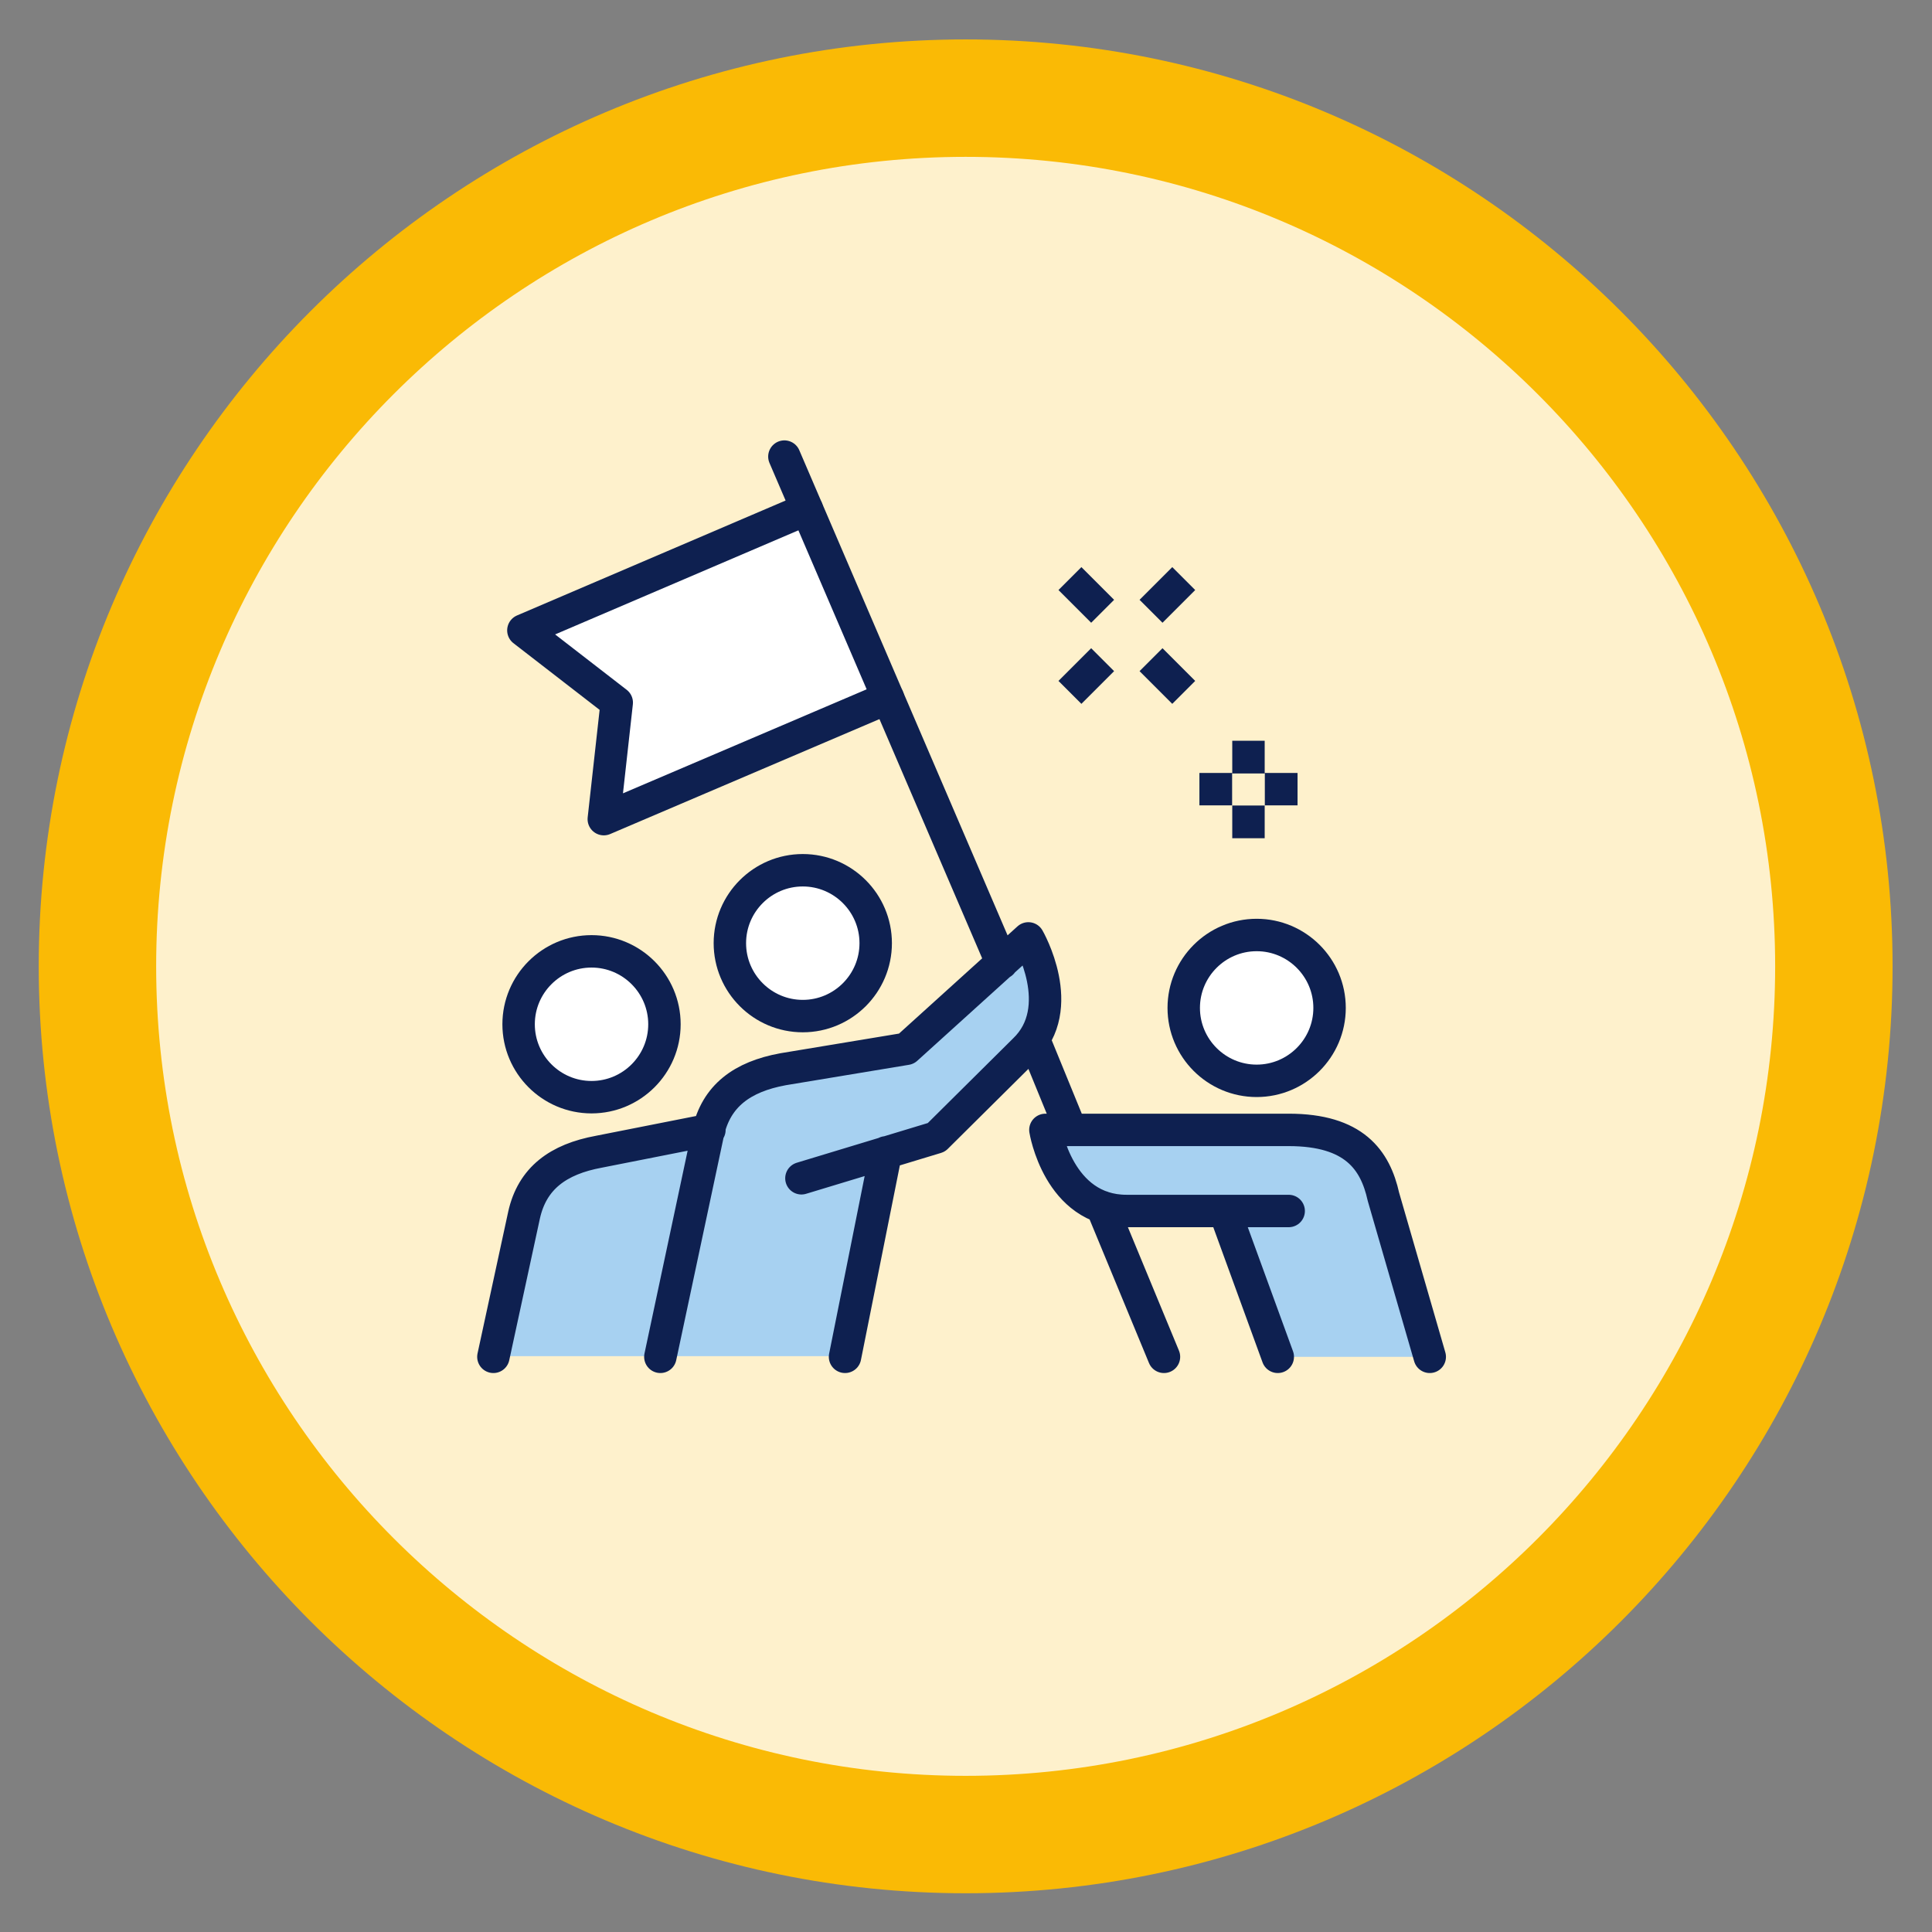
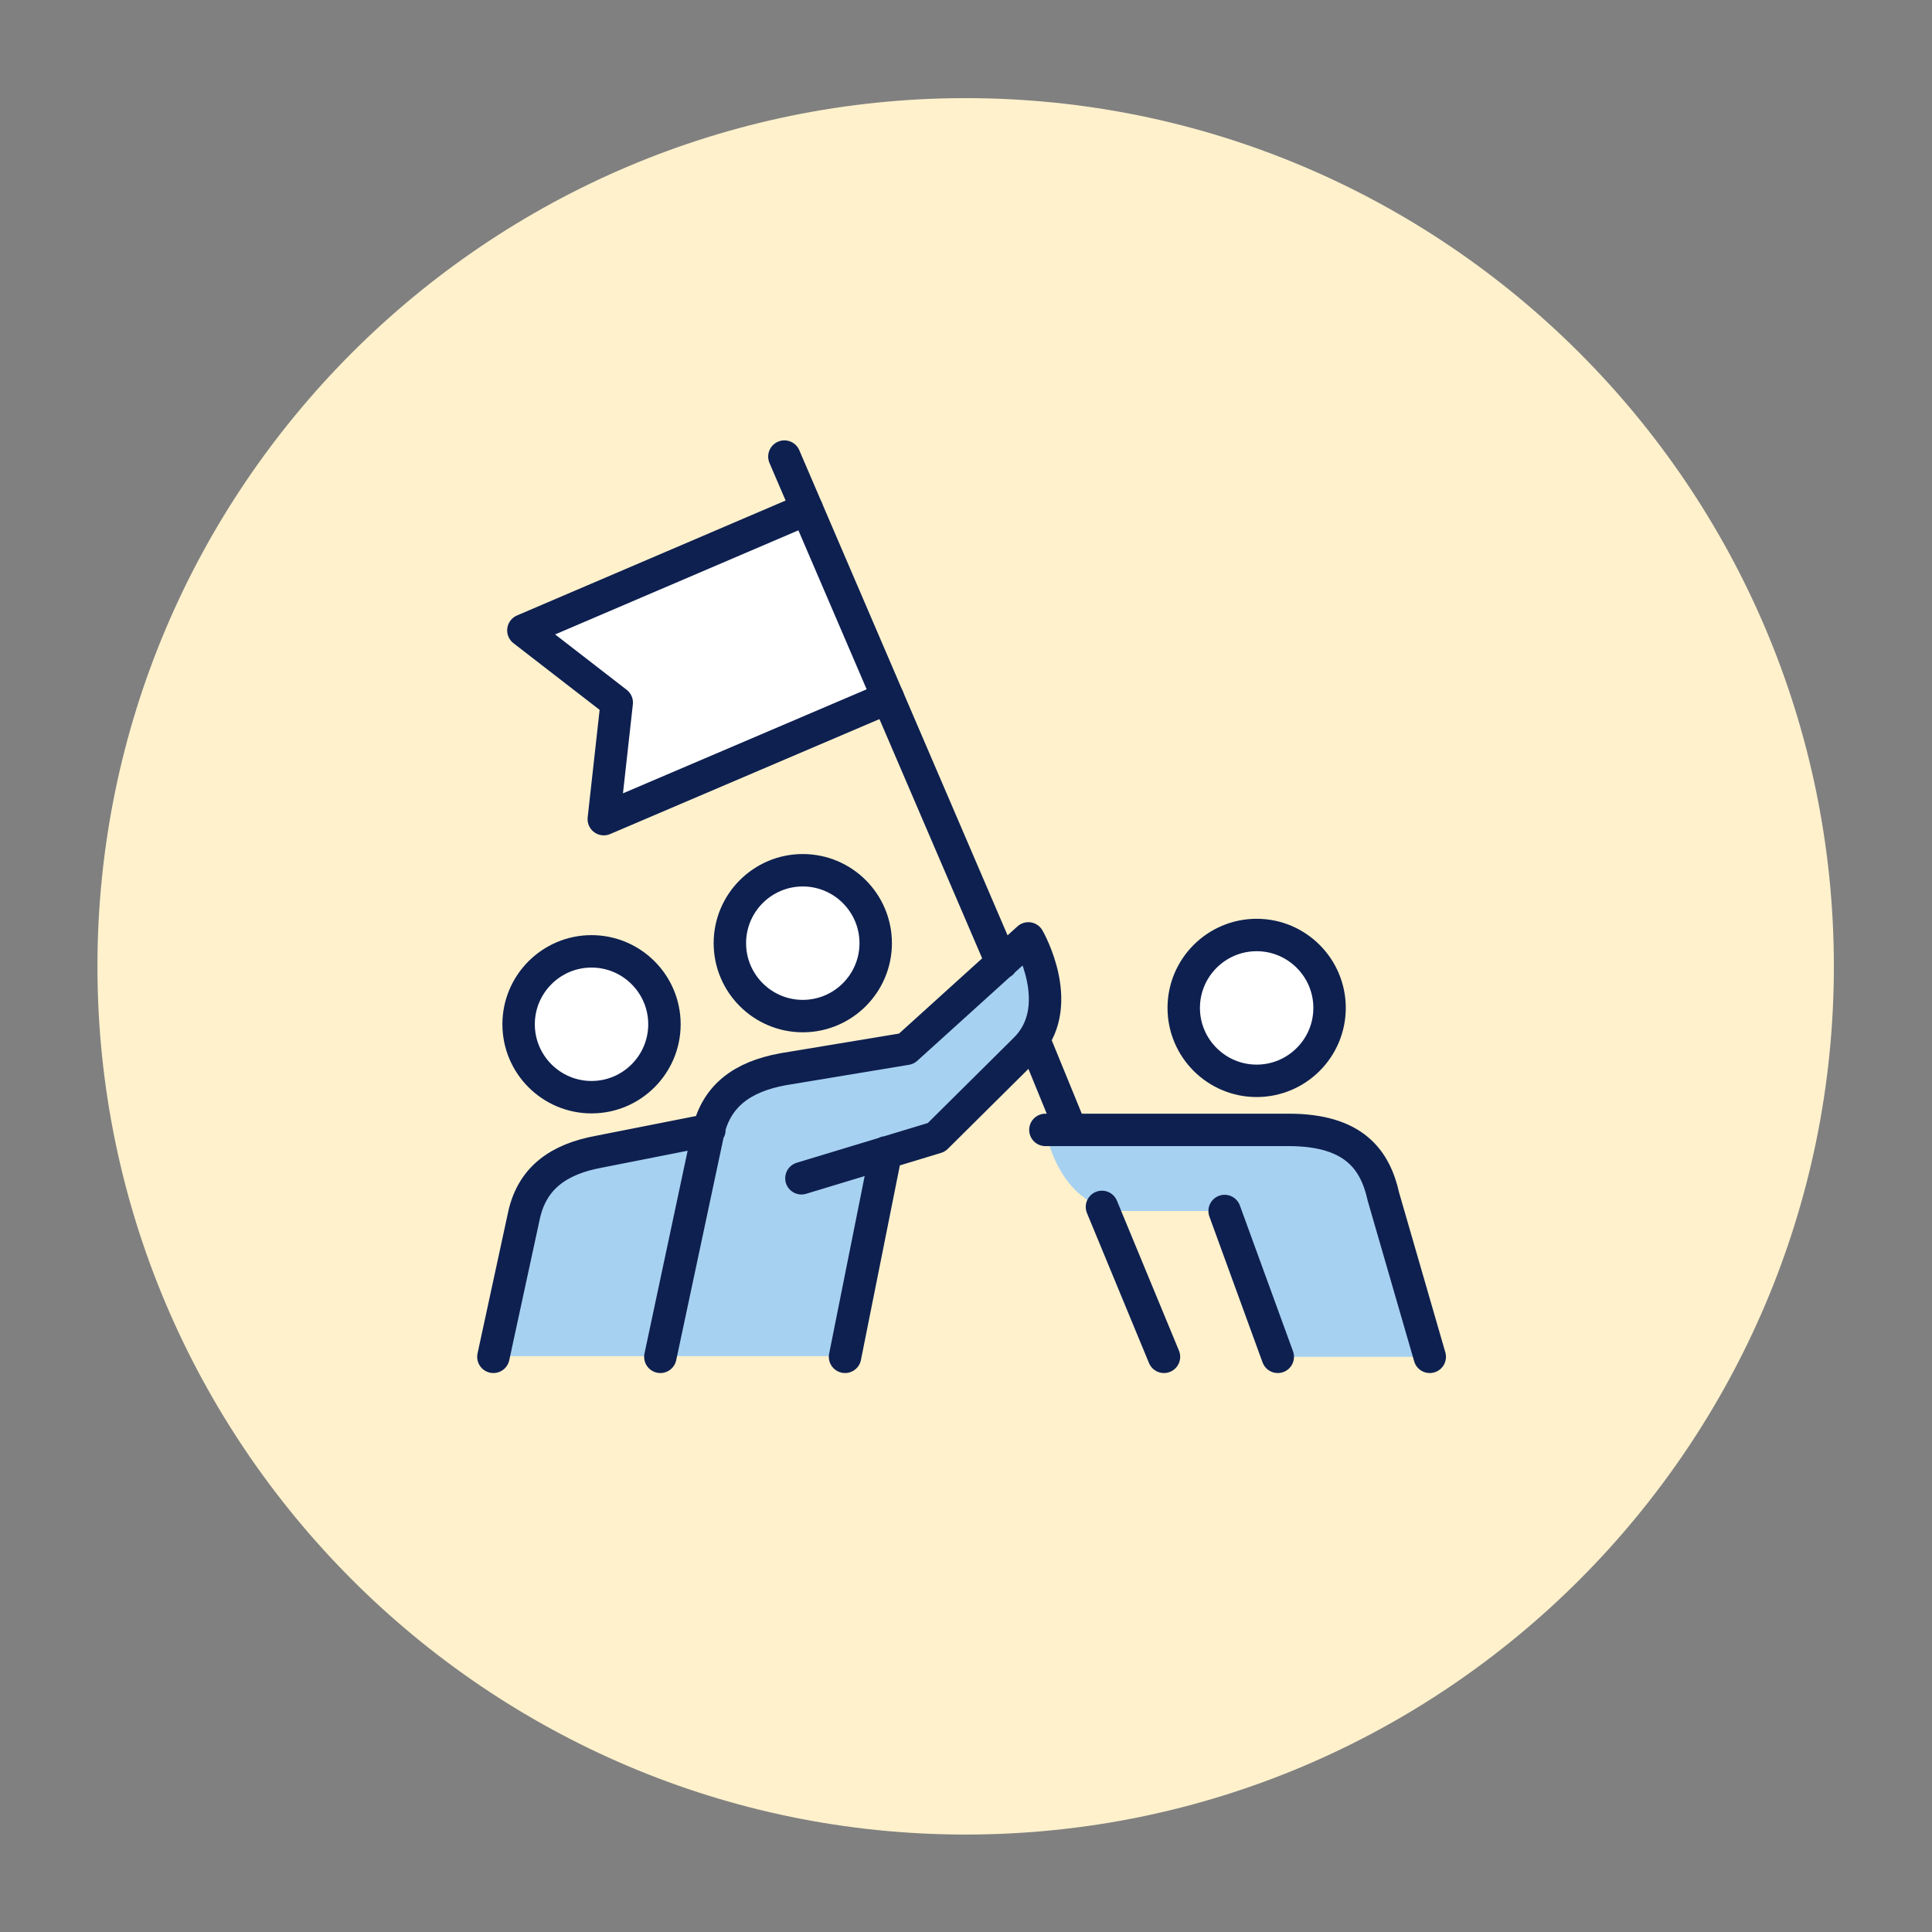
<svg xmlns="http://www.w3.org/2000/svg" xmlns:xlink="http://www.w3.org/1999/xlink" version="1.1" id="Ebene_1" x="0px" y="0px" viewBox="0 0 283.5 283.5" style="enable-background:new 0 0 283.5 283.5;" xml:space="preserve">
  <rect x="0" y="0" width="283.5" height="283.5" fill="#808080" stroke="none" />
  <style type="text/css">
	.st0{fill:#FEF1CC;}
	.st1{clip-path:url(#SVGID_00000023238619104310856250000007525616066456526982_);fill:none;stroke:#FABA05;stroke-width:17.231;}
	.st2{fill:#FFFFFF;}
	.st3{fill:none;stroke:#0E2050;stroke-width:4.758;stroke-linecap:round;stroke-linejoin:round;stroke-miterlimit:10;}
	.st4{fill:#A7D1F1;}
	.st5{fill:none;stroke:#0E2050;stroke-width:4.758;stroke-miterlimit:10;}
</style>
  <g>
    <path class="st0" d="M141.7,269.2c70.3,0,127.4-57.2,127.4-127.4c0-70.3-57.2-127.4-127.4-127.4c-70.3,0-127.4,57.2-127.4,127.4   C14.3,212,71.5,269.2,141.7,269.2L141.7,269.2z" />
    <g>
      <defs>
-         <rect id="SVGID_1_" x="0" y="0" width="283.5" height="283.5" />
-       </defs>
+         </defs>
      <clipPath id="SVGID_00000000191644438417108740000000025692491798138534_">
        <use xlink:href="#SVGID_1_" style="overflow:visible;" />
      </clipPath>
-       <path style="clip-path:url(#SVGID_00000000191644438417108740000000025692491798138534_);fill:none;stroke:#FABA05;stroke-width:17.231;" d="    M141.7,269.2c70.3,0,127.4-57.2,127.4-127.4c0-70.3-57.2-127.4-127.4-127.4c-70.3,0-127.4,57.2-127.4,127.4    C14.3,212,71.5,269.2,141.7,269.2L141.7,269.2z" />
    </g>
    <polyline class="st2" points="118.4,74.7 76.8,92.5 90.5,103.1 88.6,120.2 130.3,102.4  " />
    <polyline class="st3" points="118.4,74.7 76.8,92.5 90.5,103.1 88.6,120.2 130.3,102.4  " />
    <path class="st4" d="M203,175.6c-1.2-5.4-4.3-9.8-13.9-9.8c-6.5,0-35.7,0-35.7,0s1.9,11.9,11.9,11.9h14.4l7.8,21.4h22.2L203,175.6   L203,175.6z" />
    <path class="st4" d="M151,137.7l-17.9,16.2l-18.1,3c-5.8,1.1-9.6,3.7-10.9,8.8l-16.2,3.2c-6,1.1-9.9,3.9-11,9.3l-4.5,20.8H124l6-30   l7.4-2.3l12.9-12.8C156.9,147.8,151,137.7,151,137.7L151,137.7z" />
-     <path class="st3" d="M96.9,199.1l7-32.9c1.2-5.4,5-8.2,11-9.3l18.1-3l17.9-16.2c0,0,5.9,10.2-0.6,16.4l-12.9,12.8l-19.8,6    M124,199.1l6-30 M209.8,199.1l-6.8-23.5c-1.2-5.4-4.3-9.8-13.9-9.8c-6.5,0-35.7,0-35.7,0s1.9,11.9,11.9,11.9h23.8 M187.5,199.1   l-7.8-21.4 M72.4,199.1l4.5-20.8c1.2-5.4,5-8.2,11-9.3l16.2-3.2 M147,141.3L115.1,67 M157.1,165.7l-5.4-13.2 M170.8,199.1l-9.1-22" />
+     <path class="st3" d="M96.9,199.1l7-32.9c1.2-5.4,5-8.2,11-9.3l18.1-3l17.9-16.2c0,0,5.9,10.2-0.6,16.4l-12.9,12.8l-19.8,6    M124,199.1l6-30 M209.8,199.1l-6.8-23.5c-1.2-5.4-4.3-9.8-13.9-9.8c-6.5,0-35.7,0-35.7,0h23.8 M187.5,199.1   l-7.8-21.4 M72.4,199.1l4.5-20.8c1.2-5.4,5-8.2,11-9.3l16.2-3.2 M147,141.3L115.1,67 M157.1,165.7l-5.4-13.2 M170.8,199.1l-9.1-22" />
    <path class="st2" d="M195.1,147.9c0,5.9-4.8,10.7-10.7,10.7s-10.7-4.8-10.7-10.7c0-5.9,4.8-10.7,10.7-10.7S195.1,142,195.1,147.9   L195.1,147.9z" />
    <path class="st3" d="M195.1,147.9c0,5.9-4.8,10.7-10.7,10.7s-10.7-4.8-10.7-10.7c0-5.9,4.8-10.7,10.7-10.7S195.1,142,195.1,147.9   L195.1,147.9z" />
    <path class="st2" d="M128.5,138.4c0,5.9-4.8,10.7-10.7,10.7s-10.7-4.8-10.7-10.7c0-5.9,4.8-10.7,10.7-10.7S128.5,132.5,128.5,138.4   L128.5,138.4z" />
    <path class="st3" d="M128.5,138.4c0,5.9-4.8,10.7-10.7,10.7s-10.7-4.8-10.7-10.7c0-5.9,4.8-10.7,10.7-10.7S128.5,132.5,128.5,138.4   L128.5,138.4z" />
    <path class="st2" d="M97.5,150.3c0,5.9-4.8,10.7-10.7,10.7c-5.9,0-10.7-4.8-10.7-10.7s4.8-10.7,10.7-10.7   C92.7,139.6,97.5,144.4,97.5,150.3L97.5,150.3z" />
    <path class="st3" d="M97.5,150.3c0,5.9-4.8,10.7-10.7,10.7c-5.9,0-10.7-4.8-10.7-10.7s4.8-10.7,10.7-10.7   C92.7,139.6,97.5,144.4,97.5,150.3L97.5,150.3z" />
-     <path class="st5" d="M183.2,108.7v4.8 M183.2,118.2v4.8 M185.6,115.8h4.8 M176,115.8h4.8 M168.9,96.8l4.8,4.8 M157,84.9l4.8,4.8    M161.8,96.8l-4.8,4.8 M173.7,84.9l-4.8,4.8" />
  </g>
</svg>